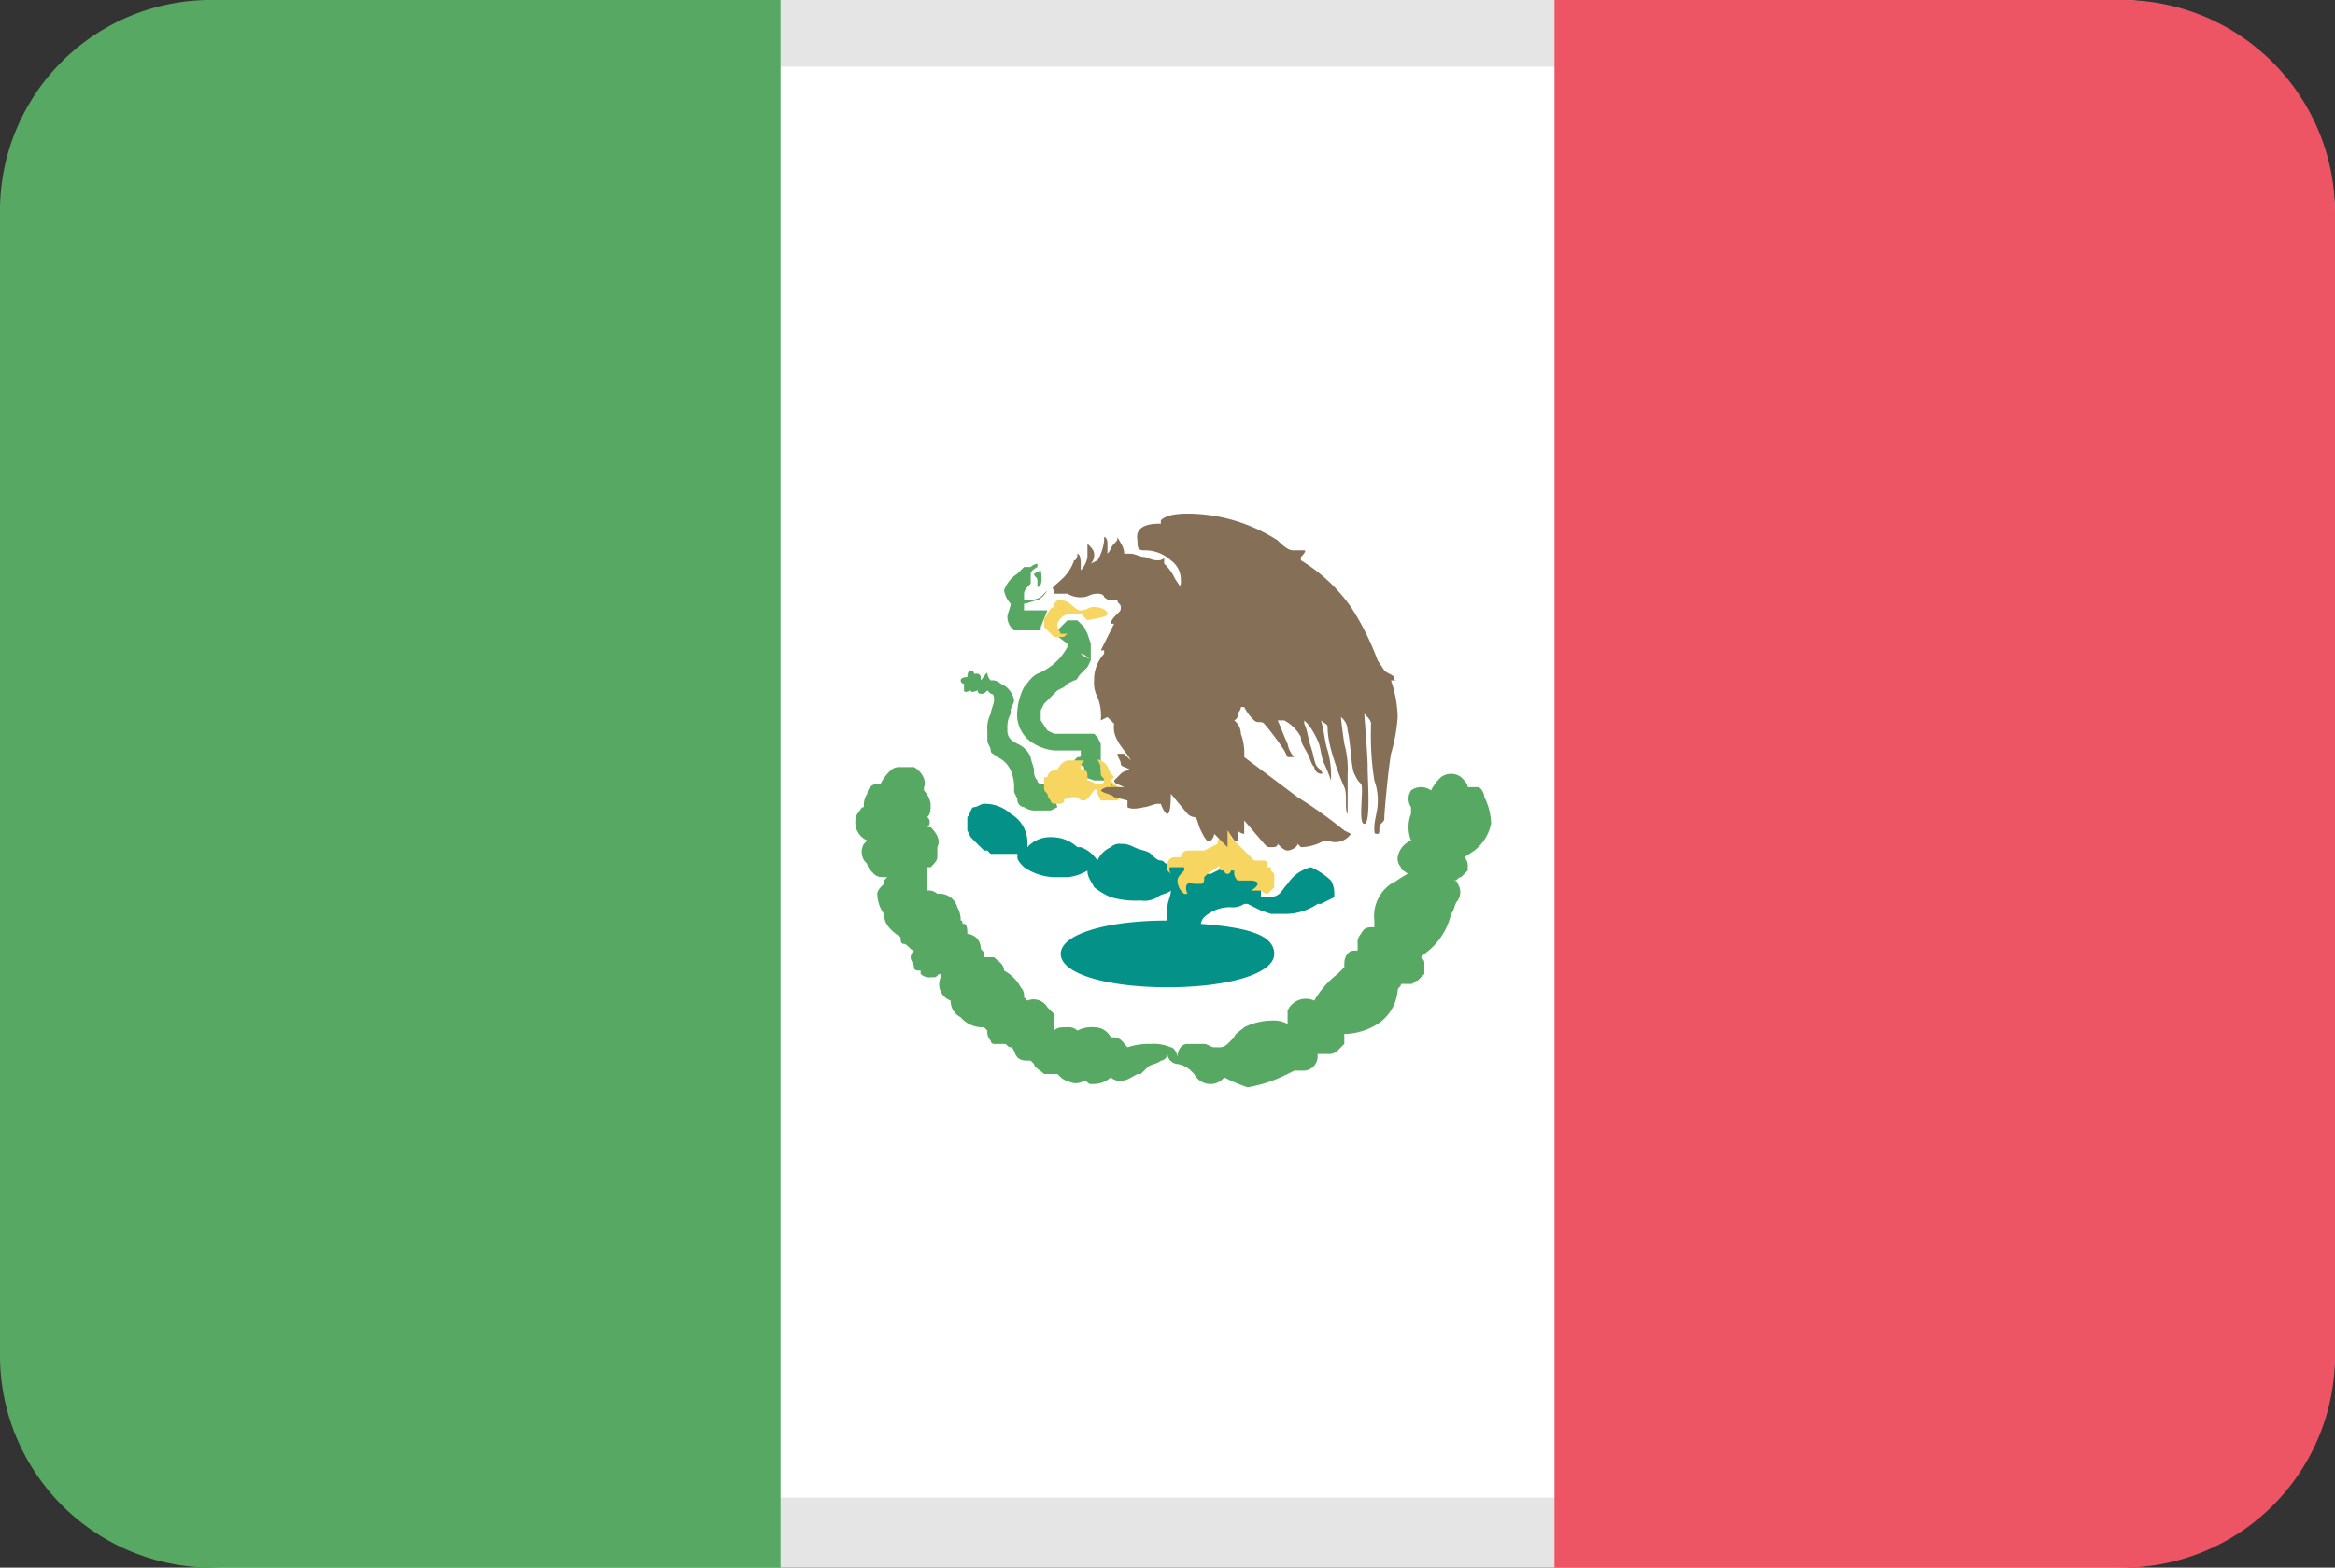
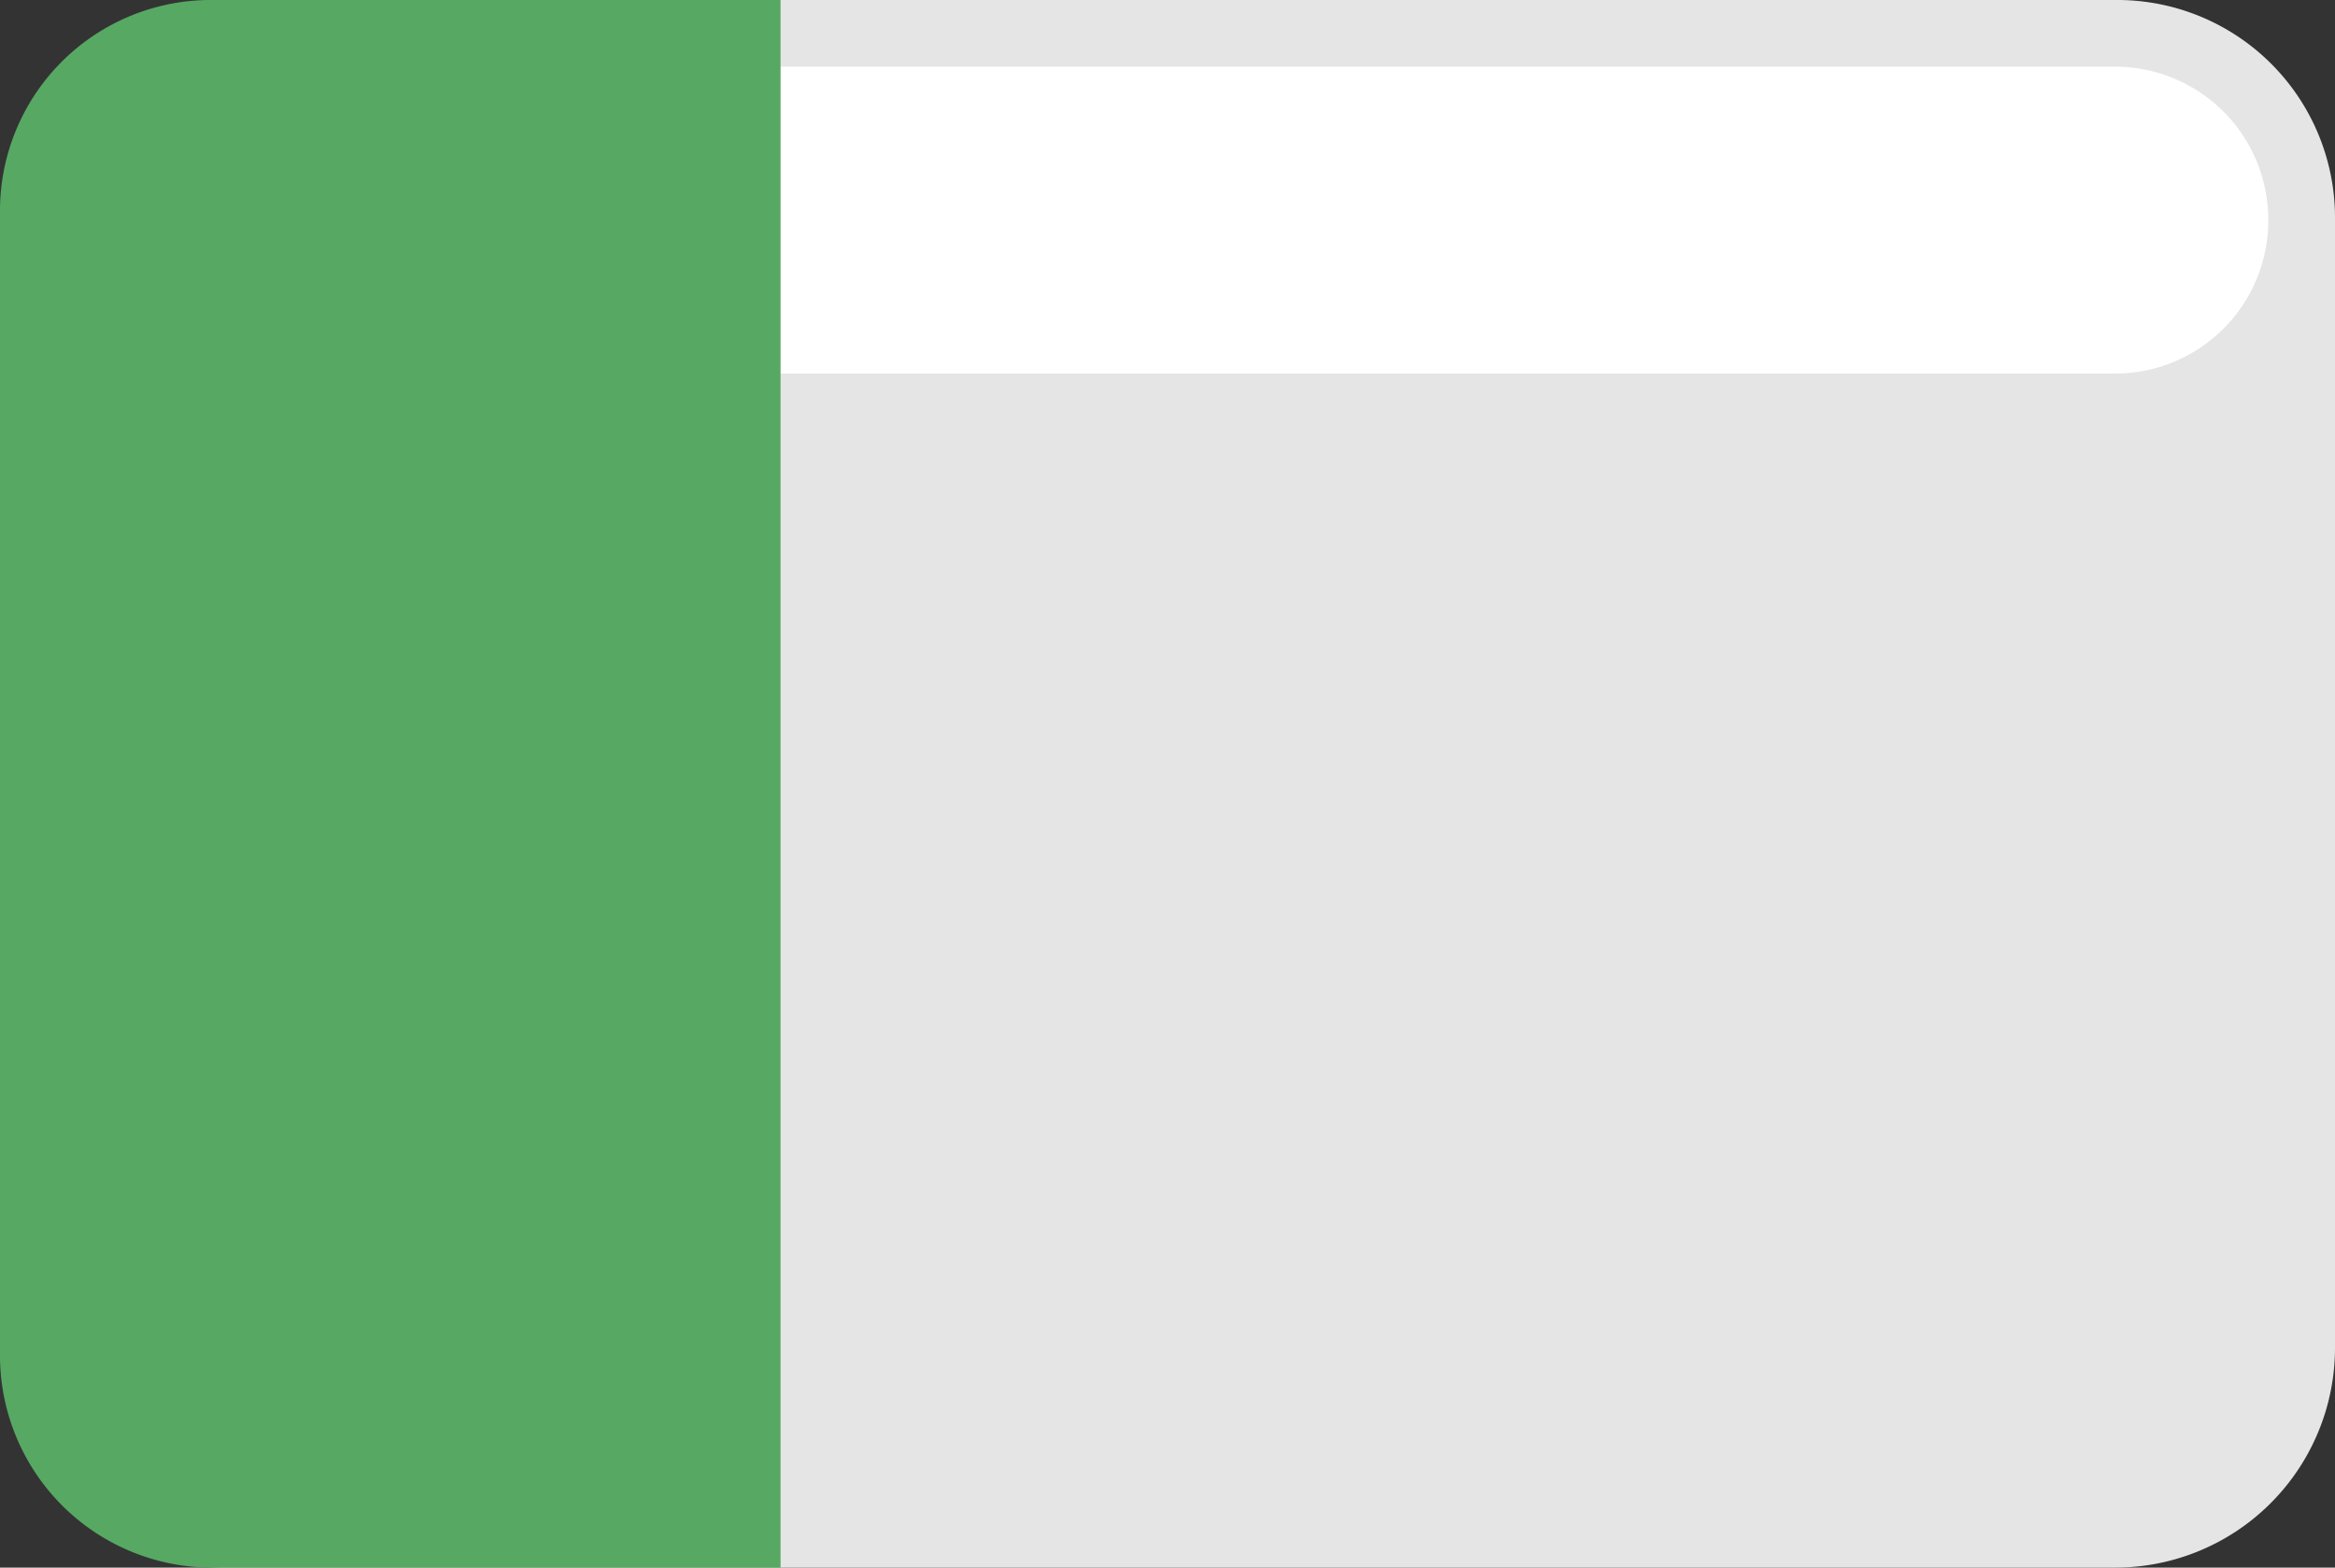
<svg xmlns="http://www.w3.org/2000/svg" width="70" height="47" viewBox="0 0 70 47">
  <rect x="0" y="0" width="70" height="47" fill="#333333" stroke="none" />
  <g data-name="Calque 2">
    <g data-name="Calque 1">
      <path d="M64.4 1.4a4.69 4.69 0 014.7 4.7v34.8a4.69 4.69 0 01-4.7 4.7H5.9a4.69 4.69 0 01-4.7-4.7V6.3a4.69 4.69 0 014.7-4.7h58.5" fill="#fff" />
      <g data-name="Calque 2">
        <g data-name="Calque 1-2">
-           <path d="M44.2 25.5a1.37 1.37 0 00.5-.8 1.88 1.88 0 00-.2-.8c0-.1-.1-.3-.2-.3H44c0-.1-.1-.2-.2-.3a.5.5 0 00-.6 0 1.38 1.38 0 00-.3.4.5.5 0 00-.6 0 .45.45 0 000 .5v.2a1.1 1.1 0 000 .8.66.66 0 00-.4.5.37.37 0 00.1.3c0 .1.1.1.2.2-.2.1-.3.2-.5.3a1.17 1.17 0 00-.5 1.1v.2c-.2 0-.3 0-.4.2a.37.37 0 00-.1.3v.2h-.1c-.2 0-.3.2-.3.4v.1l-.2.2a2.7 2.7 0 00-.7.8.6.6 0 00-.8.3v.4a.9.9 0 00-.5-.1 1.88 1.88 0 00-.8.2c-.1.1-.3.2-.3.3l-.2.2a.37.37 0 01-.3.1h-.1c-.1 0-.2-.1-.3-.1h-.5c-.2 0-.3.2-.3.4 0-.1-.1-.3-.2-.3a1.27 1.27 0 00-.6-.1 2 2 0 00-.7.1c-.1-.1-.2-.3-.4-.3h-.1a.55.55 0 00-.5-.3.9.9 0 00-.5.1.37.37 0 00-.3-.1c-.2 0-.3 0-.4.1v-.5l-.1-.1-.1-.1a.48.48 0 00-.6-.2l-.1-.1a.37.37 0 00-.1-.3 1.21 1.21 0 00-.5-.5c0-.2-.2-.3-.3-.4h-.3v-.1c0-.1-.1-.1-.1-.2a.43.43 0 00-.4-.4c0-.1 0-.3-.1-.3s0-.1-.1-.1a.76.76 0 00-.1-.4.55.55 0 00-.6-.4.37.37 0 00-.3-.1V26h.1c.1-.1.2-.2.2-.3v-.3c.1-.2 0-.4-.2-.6h-.1a.19.19 0 000-.3c.1-.1.1-.2.1-.4a.76.76 0 00-.2-.4v-.1c.1-.2-.1-.5-.3-.6H27a.37.37 0 00-.3.1 1.38 1.38 0 00-.3.4h-.1a.32.32 0 00-.3.3.6.6 0 00-.1.4c-.1 0-.1.1-.2.2a.59.59 0 00.3.8l-.1.1a.47.47 0 00.1.6c0 .1.1.2.2.3s.2.1.4.1l-.1.1v.1c-.1.1-.2.2-.2.3a1.07 1.07 0 00.2.6c0 .3.2.5.5.7 0 .1 0 .2.1.2s.2.2.3.2a.31.31 0 00-.1.2c0 .1.1.2.1.3s.1.1.2.1v.1a.37.37 0 00.3.1h.1c.1 0 .1-.1.2-.1v.1a.52.52 0 00.3.7.55.55 0 00.3.5.86.86 0 00.6.3h.1l.1.1a.37.37 0 00.1.3.1.1 0 00.1.1h.3c.1 0 .1.1.2.1s.1.2.2.3.2.1.4.1l.1.1c0 .1.2.2.3.3h.4c.1.1.2.2.3.2a.45.45 0 00.5 0c.1 0 .1.1.2.1h.1a.76.76 0 00.5-.2.37.37 0 00.3.1c.2 0 .3-.1.5-.2h.1l.2-.2c.1-.1.3-.1.4-.2a.22.22 0 00.2-.2.32.32 0 00.3.3.76.76 0 01.4.2l.1.1a.55.55 0 00.5.3.52.52 0 00.4-.2 4.88 4.88 0 00.7.3 4.23 4.23 0 001.2-.4l.2-.1h.3a.43.43 0 00.4-.4v-.1h.3a.37.37 0 00.3-.1l.2-.2V31a1.93 1.93 0 001-.3 1.33 1.33 0 00.6-1c0-.1.1-.1.1-.2h.3c.1 0 .1-.1.2-.1l.1-.1.1-.1v-.3c0-.1 0-.1-.1-.2l.1-.1a2 2 0 00.8-1.2c.1-.1.1-.3.2-.4a.45.45 0 000-.5c0-.1-.1-.1-.2-.1h.1c.1 0 .1-.1.2-.1l.1-.1.1-.1V26a.37.37 0 00-.1-.3z" fill="#57a863" />
          <path d="M40 26.9v-.1a.76.76 0 00-.1-.4 2.09 2.09 0 00-.6-.4 1.16 1.16 0 00-.7.5c-.2.2-.2.4-.6.4h-.2v-.6l-.2-.2c-.1-.1-.3-.1-.4-.2h-.3l-.6.3h-.1l-.4.1h-.1l.3-.5-.6.1H35c-.1 0-.1-.1-.2-.1s-.2-.1-.3-.2-.3-.1-.5-.2-.3-.1-.4-.1a.37.37 0 00-.3.1.78.78 0 00-.4.4 1 1 0 00-.5-.4h-.1a1.14 1.14 0 00-.8-.3.91.91 0 00-.7.3v-.2a1 1 0 00-.5-.8 1.14 1.14 0 00-.8-.3c-.1 0-.2.1-.3.1s-.1.2-.2.3v.4l.1.2.1.1.1.1.2.2h.1l.1.1h.8v.1c0 .1.1.2.2.3a1.69 1.69 0 001 .3h.3a1.42 1.42 0 00.6-.2c0 .2.1.3.2.5a2.19 2.19 0 00.5.3 2.77 2.77 0 00.9.1.75.75 0 00.5-.1c.1-.1.3-.1.4-.2 0 .2-.1.3-.1.5v.4c-1.8 0-3.2.4-3.2 1s1.4 1 3.2 1 3.2-.4 3.2-1-.9-.8-2.2-.9a.35.35 0 01.1-.2 1.14 1.14 0 01.8-.3.6.6 0 00.4-.1h.1l.4.2.3.1h.4a1.69 1.69 0 001-.3h.1l.4-.2z" fill="#039188" />
          <g data-name="eagle snake">
            <path d="M31.7 23.9l-.2-.4h-.2c-.1 0-.2 0-.2-.1a.37.37 0 01-.1-.3c0-.1-.1-.3-.1-.4a.78.78 0 00-.4-.4c-.2-.1-.3-.2-.3-.4v-.1a.76.76 0 01.1-.4v-.1c0-.1.1-.2.1-.3a.66.66 0 00-.4-.5.37.37 0 00-.3-.1.35.35 0 01-.1-.2c0-.1-.1.1-.2.2v-.1a.1.1 0 00-.1-.1h-.1a.1.1 0 00-.1-.1c-.1 0-.1.2-.1.2s-.2 0-.2.1a.1.1 0 00.1.1v.2c0 .1.2 0 .2 0 0 .1.2 0 .2 0v-.1c0 .1 0 .2.1.2s.1 0 .2-.1l.1.1c.1 0 .1.1.1.2s-.1.3-.1.4a.9.9 0 00-.1.5v.3c0 .1.1.2.1.3s.1.1.2.2a.78.78 0 01.4.4 1.27 1.27 0 01.1.6c0 .1.1.2.1.3a.22.22 0 00.2.2.6.6 0 00.4.1h.4l.2-.1c-.1-.3-.1-.3 0-.3zM31.1 17.6c.2 0 .1-.5.1-.5l-.2.1c0 .1.1.1.1.2v.2z" fill="#57a863" />
            <path d="M33.2 23.4l-.2-.3v-.8l-.1-.2-.1-.1h-1.2l-.2-.1-.2-.3v-.3l.1-.2.1-.1.1-.1.2-.2.2-.1.1-.1.2-.1c.1 0 .1-.1.2-.2l.2-.2.1-.2c-.1-.1-.2-.1-.3-.2.1 0 .2.1.3.2v-.5l-.1-.3-.1-.2-.1-.1-.1-.1H32l-.2.2-.2.2.4.3v.1a1.76 1.76 0 01-.9.8c-.2.1-.3.3-.4.4a1.85 1.85 0 00-.2.7 1 1 0 00.5 1 1.42 1.42 0 00.6.2h.8v.1c0 .1 0 .1-.1.1l-.1.1.3.2v.3l.3.1h.4zM30.2 18.5a.52.52 0 00.2.4h.8v-.1l.2-.5h-.7v-.2c.1 0 .3-.1.4-.1a.75.75 0 00.3-.3l-.2.2a.9.9 0 01-.5.1v-.2c0-.1.1-.2.2-.3v-.3c0-.1.2-.2.2-.2v-.1a.35.35 0 00-.2.1h-.2l-.1.1-.1.1a1 1 0 00-.4.5.76.76 0 00.2.4c0 .1-.1.3-.1.4z" fill="#57a863" />
-             <path d="M41.8 20.3c-.1-.1-.2-.1-.3-.2l-.2-.3a8 8 0 00-.8-1.6 5 5 0 00-1.5-1.4v-.1s.2-.2.1-.2h-.3c-.1 0-.2 0-.5-.3a5 5 0 00-2.7-.8c-.5 0-.7.1-.8.2v.1c-.2 0-.8 0-.7.5 0 .2 0 .3.2.3a1.14 1.14 0 01.8.3.71.71 0 01.3.6.37.37 0 01-.1.3l.2.9.1.5v.1l.1.9.8 1.4h.5c.1-.1.2-.2.2-.3h.1a1.38 1.38 0 00.3.4c.1.1.2 0 .3.1a8.11 8.11 0 01.6.8l.1.2h.2a.76.76 0 01-.2-.4c-.1-.2-.2-.5-.3-.7h.2a1.21 1.21 0 01.5.5c0 .2.1.3.2.5s.1.3.2.4a.22.22 0 00.2.2c.1 0 0-.1-.1-.2s-.1-.3-.2-.6-.1-.5-.2-.7v-.1l.1.1a2.19 2.19 0 01.3.5c.1.2.1.5.2.7a4.71 4.71 0 01.2.5 2.77 2.77 0 00-.1-.9c-.1-.3-.1-.6-.2-.9.1.1.2.1.2.2s0 .4.2 1a6.89 6.89 0 00.3.8c.1.2 0 .7.1.8v-1.2a2.77 2.77 0 00-.1-.9c-.1-.7-.1-.8-.1-.8a.52.52 0 01.2.4c.1.4.1 1.1.2 1.3s.1.2.2.3-.1 1.2.1 1.2.1-1.3.1-1.7-.1-1.5-.1-1.6c.1.1.2.2.2.3v.1a8.6 8.6 0 00.1 1.6 1.7 1.7 0 01.1.7c0 .2-.1.5-.1.7s0 .2.1.2 0-.2.1-.3.1-.1.1-.2.1-1.3.2-1.9a5.16 5.16 0 00.2-1.1 3.59 3.59 0 00-.2-1.1h.2c-.1 0-.1 0-.1-.1zm-2.6-3.5z" fill="#866f57" />
-             <path d="M33.6 23.6c-.1 0-.2-.1-.3-.2l.1-.1-.1-.1c-.1-.2-.1-.3-.3-.4s0 .1 0 .2v.2c0 .1.1.1.1.2a.1.1 0 01-.1.1h-.1c-.1 0-.2-.1-.3-.1v-.1c0-.1 0-.2-.1-.2h-.1V23a.35.35 0 01.1-.2H32a.45.45 0 00-.3.3h-.1a.22.22 0 00-.2.2h-.1v.3c0 .1 0 .1.1.2a.35.35 0 00.1.2c0 .1.1.1.2.1s.2 0 .2-.1.1 0 .2-.1h.2c.1.1.1.1.2.1s.2-.2.3-.3.1.1.1.1l.1.2h.5l.2-.2c.2-.1.1-.2-.1-.2zM38.2 26.6v-.4l-.1-.1V26H38s0-.2-.1-.2h-.3l-.1-.1-.1-.1-.1-.1-.1-.1-.1-.1-.2-.2v-.3l-.4.4v.1l-.2.1-.2.1h-.5a.22.22 0 00-.2.2h-.2a.22.22 0 00-.2.2v.2l.1.1s-.1-.2 0-.2h.4v.1c-.1.1-.2.2-.2.3a.52.52 0 00.2.4h.1s-.1-.2 0-.3.1 0 .2 0h.2c.1 0 .1-.1.1-.2l.1-.1c.1-.1.2-.1.3-.2s0 0 .1.1h.1a.1.1 0 00.2 0h.1v.1a.35.35 0 00.1.2h.4s.2 0 .2.1-.2.2-.2.2h.3a.35.35 0 00.2.1z" fill="#f6d660" />
            <path d="M40.5 25l-.2-.1a14.13 14.13 0 00-1.4-1l-1.6-1.2a1.7 1.7 0 00-.1-.7.52.52 0 00-.2-.4c.2-.1.1-.4.1-.5s-.1-.2-.1-.3a.37.37 0 01.1.3c0 .1-.1.3-.2.3h-.2c-.1-.2-.1-.4-.2-.6a5.92 5.92 0 00-.4-.6v-.1a1.44 1.44 0 00-.2-.3c-.1-.1-.1-.2-.2-.4v-.6c0-.2-.1-.3-.1-.5.1 0 .1-.1.1-.2s-.2-.2-.2-.3-.2-.3-.3-.5a1.38 1.38 0 00-.3-.4v-.2s0 .1-.2.1-.3-.1-.4-.1-.3-.1-.4-.1h-.2c0-.2-.1-.3-.2-.5 0 .1 0 .1-.1.2s-.1.2-.2.3v-.3c0-.2-.1-.2-.1-.2v.1a1.42 1.42 0 01-.2.6l-.2.1a.37.37 0 00.1-.3c0-.1-.1-.2-.2-.3v.4a.76.76 0 01-.2.4v-.2c0-.3-.1-.3-.1-.3s0 .2-.1.2a1.33 1.33 0 01-.3.5c-.3.3-.4.3-.3.4v.1h.4a.75.75 0 00.5.1c.1 0 .2-.1.4-.1s.2.1.2.1.1.1.2.1h.2c0 .1.1.1.1.2s0 .1-.1.2-.2.2-.2.3h.1l-.2.4-.2.4h.1v.1a1.14 1.14 0 00-.3.8.9.9 0 00.1.5 1.48 1.48 0 01.1.7l.2-.1.2.2a.75.75 0 00.1.5c.1.2.3.4.4.6l-.1-.1-.1-.1h-.2c0 .1.1.2.1.3s.2.1.3.2a.37.37 0 00-.3.1l-.2.2c0 .1.1.1.3.2h-.2c-.2 0-.2-.1-.2-.1l.1.1h-.2a.35.35 0 00-.2.1c.1.1.3.1.4.2l.4.1v.2s.1.1.5 0c.1 0 .3-.1.4-.1h.1s.1.3.2.3.1-.5.1-.6l.5.6a.35.35 0 00.2.1c.1 0 .1.2.2.4s.2.4.3.3a.31.31 0 00.1-.2l.4.4v-.5c.1.1.2.4.3.3v-.3a.31.31 0 00.2.1v-.4l.6.7c.1.1.1.1.2.1s.2 0 .2-.1c.1.1.2.2.3.2s.3-.1.3-.2l.1.1a1.45 1.45 0 00.7-.2h.1a.57.57 0 00.7-.2zm-6.6-6.1zm-.3.1l-.1.1z" fill="#866f57" />
            <path d="M33.2 18.4c0-.1-.2-.2-.4-.2s-.2.1-.4.1-.3-.3-.6-.3h-.1l-.1.1v.1s-.1 0-.2.2-.1.1-.1.2v.2l.1.1.1.1.1.1h.2c.1 0 .1 0 .2-.1h-.2l-.1-.2v-.1a.46.46 0 01.5-.3h.2l.1.1.1.1c-.1 0 .7-.1.6-.2z" fill="#f6d660" />
          </g>
-           <path d="M63.4 2A4.59 4.59 0 0168 6.6v33.7a4.59 4.59 0 01-4.6 4.6H6.7a4.59 4.59 0 01-4.6-4.6V6.6A4.59 4.59 0 016.7 2h56.7m0-2H6.7A6.59 6.59 0 00.1 6.6v33.7A6.62 6.62 0 006.7 47h56.7a6.59 6.59 0 006.6-6.6V6.6A6.53 6.53 0 0063.4 0z" fill="#e5e5e5" />
+           <path d="M63.4 2A4.59 4.59 0 0168 6.6a4.59 4.59 0 01-4.6 4.6H6.7a4.59 4.59 0 01-4.6-4.6V6.6A4.59 4.59 0 016.7 2h56.7m0-2H6.7A6.59 6.59 0 00.1 6.6v33.7A6.62 6.62 0 006.7 47h56.7a6.59 6.59 0 006.6-6.6V6.6A6.53 6.53 0 0063.4 0z" fill="#e5e5e5" />
          <path d="M6.4 0A6.32 6.32 0 000 6.4v34.3A6.36 6.36 0 006.4 47h17V0z" fill="#57a863" />
-           <path d="M63.6 0h-17v47h17a6.36 6.36 0 006.4-6.3V6.4A6.38 6.38 0 0063.6 0z" fill="#ed5565" />
        </g>
      </g>
    </g>
  </g>
</svg>